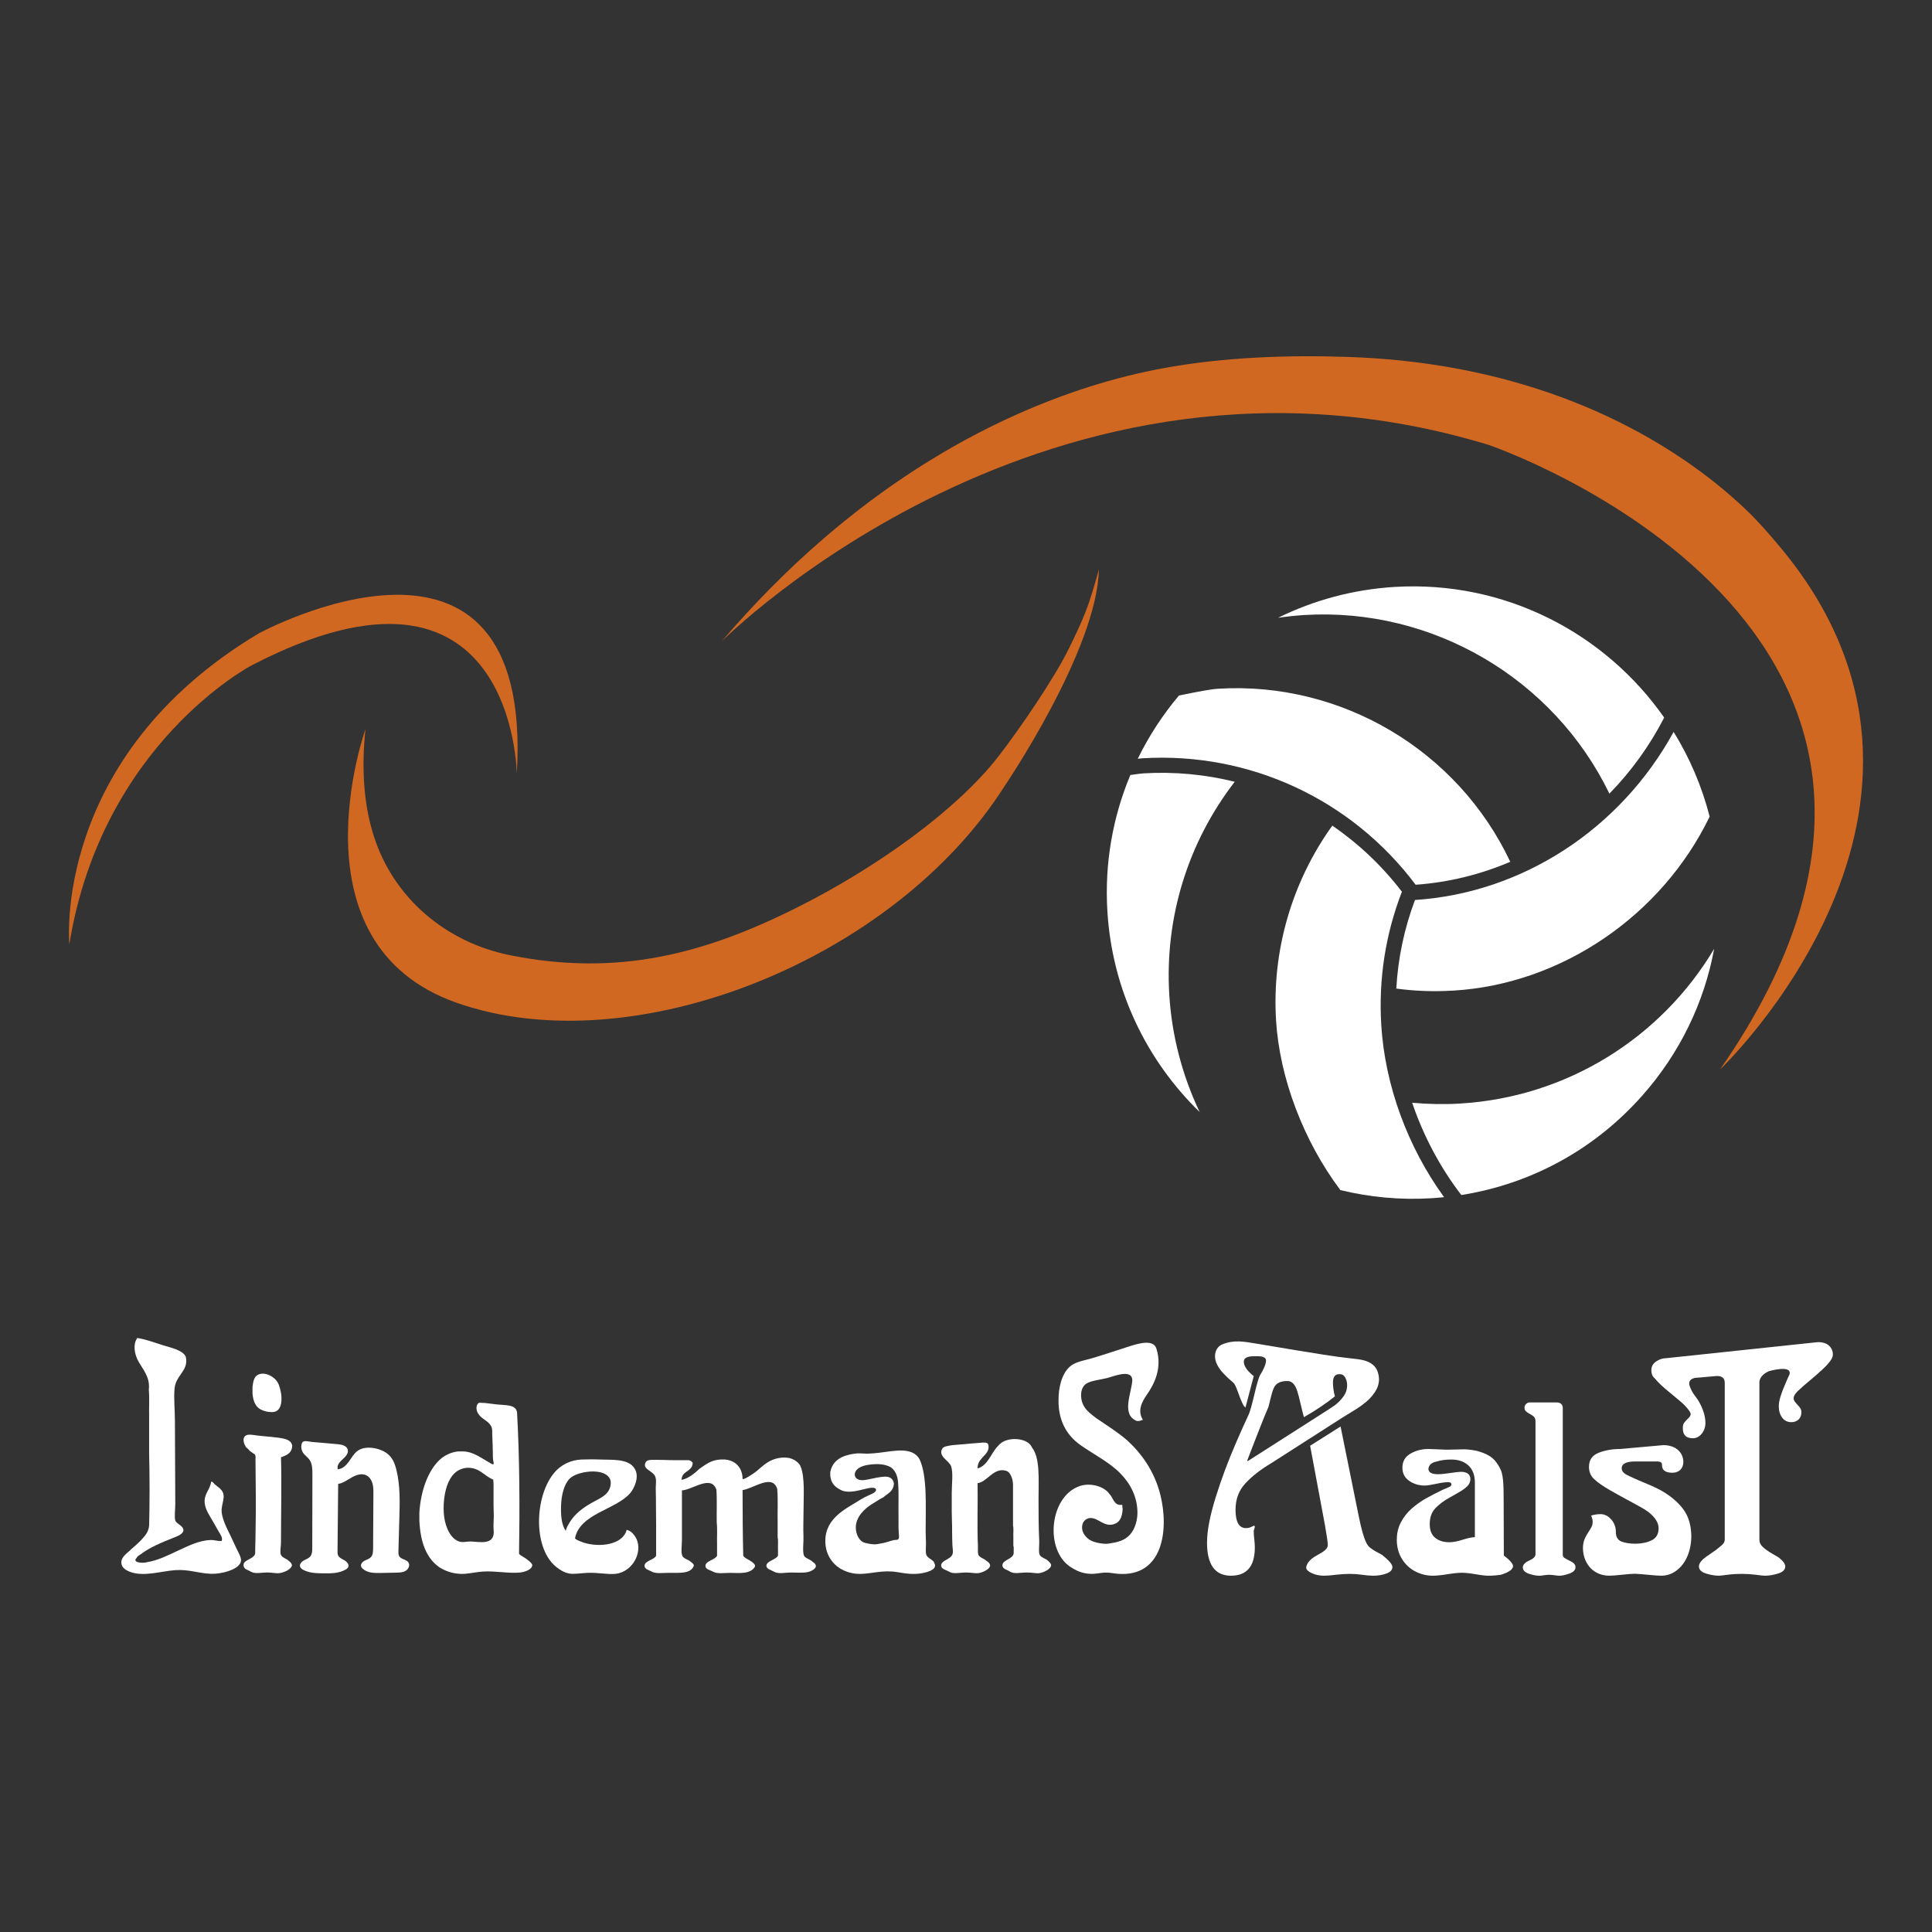
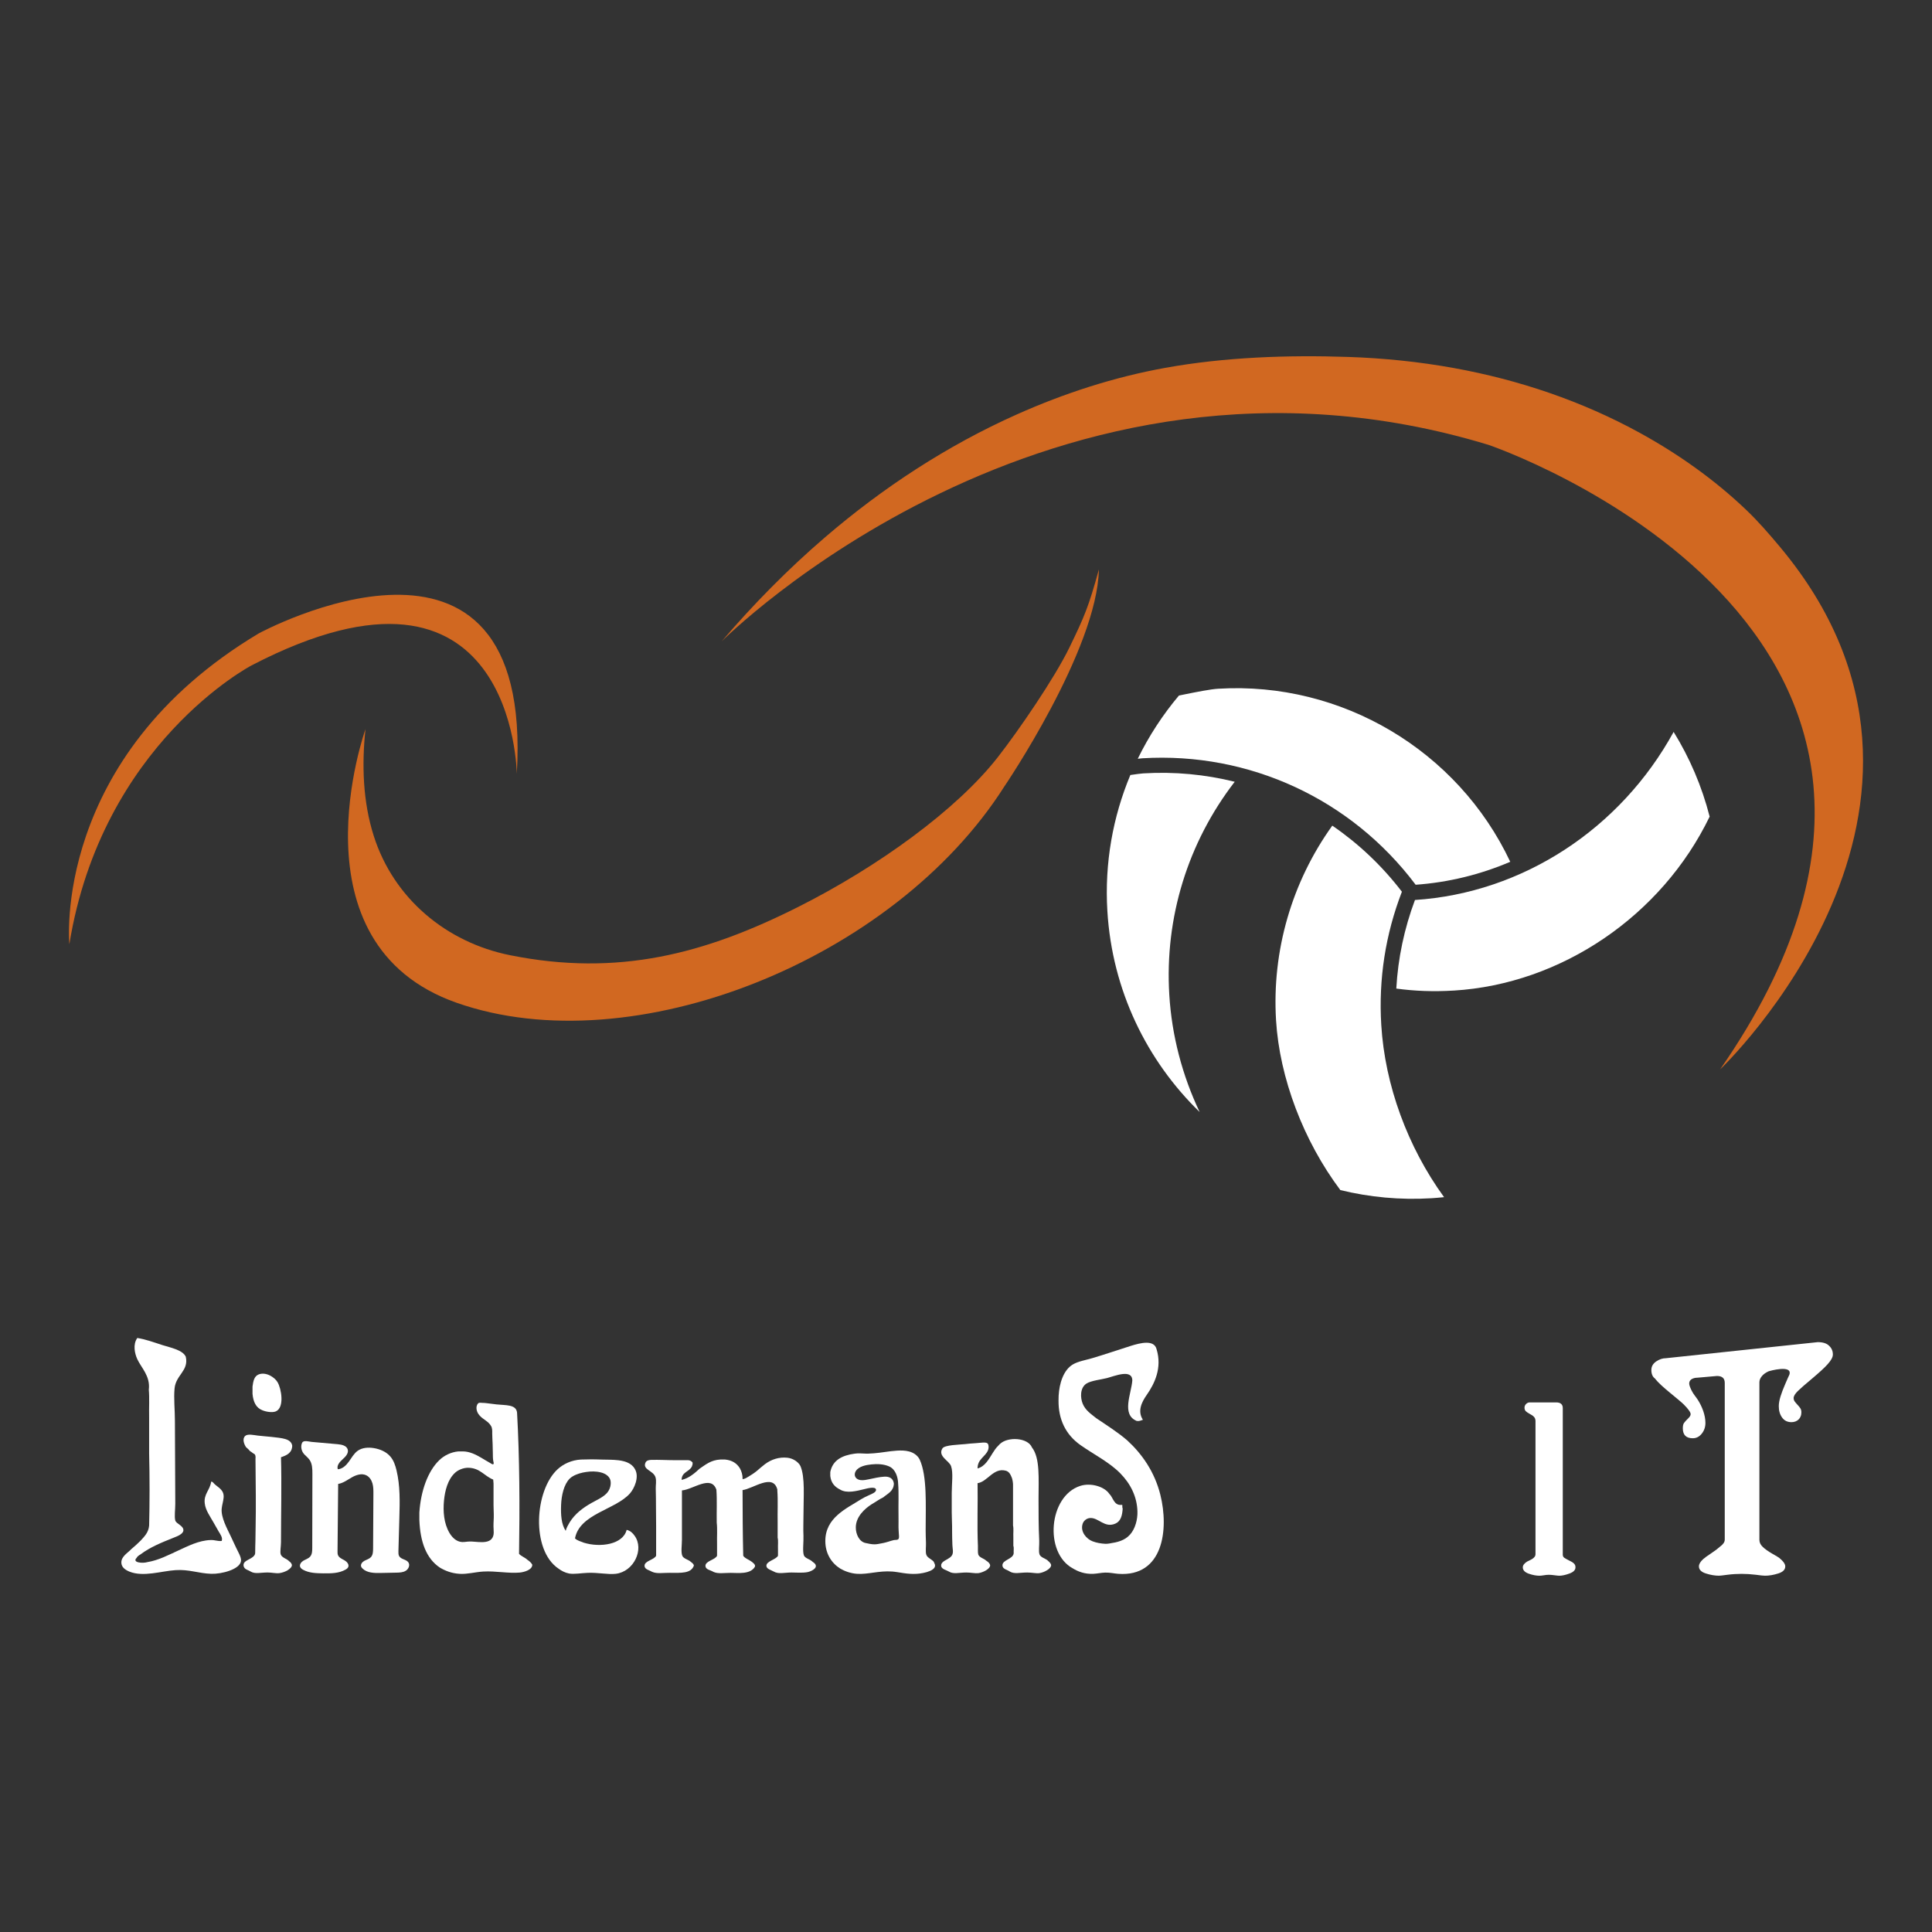
<svg xmlns="http://www.w3.org/2000/svg" id="Laag_1" data-name="Laag 1" viewBox="0 0 1080 1080">
  <rect x="0" y="0" width="1080" height="1080" fill="#333333" stroke="none" />
  <defs>
    <style>
      .cls-1 {
        fill: #d16821;
      }

      .cls-2 {
        fill: #fff;
      }
    </style>
  </defs>
  <path class="cls-1" d="M288.89,432.56s-1.17-136.98-148.22-60.62c0,0-83.68,43.6-101.9,155.88,0,0-10.14-104.41,105.88-173.75,0,0,154.05-83.67,144.24,78.49" />
  <path class="cls-1" d="M204.32,407.56s-42.95,120.03,51,153.02c98.4,34.53,244.26-23.74,306.05-120.84,0,0,51.95-76.31,52.92-121.43-5.7,20.72-8.04,26.29-16.54,43.77-8.3,17.06-28.28,46.22-39.97,61.19-22.91,29.36-67,61.31-111.7,83.77-52.15,26.23-100.68,39.04-160.98,26.92-35.59-7.15-65.07-31.71-76.18-66.71-6.1-19.2-6.73-39.79-4.61-59.69" />
  <path class="cls-1" d="M403.43,358.52s183.41-184.4,428.62-109.85c0,0,301.12,102,129.47,349.17,0,0,154.97-147.13,33.35-292.29-6.02-7.18-12.03-14.14-18.83-20.62-17.74-16.9-37.95-31.19-59.4-42.98-32.29-17.72-67.58-29.62-103.79-36.19-19.55-3.55-39.36-5.57-59.22-6.23-33.68-1.13-68.86.08-102.2,6.09-28.61,5.16-56.51,14.21-83.04,26.06-38.93,17.38-74.93,40.96-107.23,68.71-20.74,17.81-39.98,37.35-57.73,58.12" />
-   <path class="cls-2" d="M899.66,443.64c-31.15-64.29-98.8-104.19-170.55-99.84-4.91.3-9.81.85-14.67,1.54,19.78-9.73,41.76-15.81,65.1-17.24,61.64-3.73,117.73,25.8,150.75,73.04-8.17,15.86-18.55,30.14-30.62,42.5" />
  <path class="cls-2" d="M690.21,437.01c-26.21,33.99-39.19,75.98-36.57,119.03,1.37,22.76,7.24,45.11,16.96,65.58-29.54-28.71-48.9-68.06-51.57-112.31-1.63-26.91,3.09-52.75,12.85-76.09.08-.01.15-.01.24-.02,2.53-.36,5.68-.81,7.01-.88,17.44-1.05,34.63.6,51.09,4.69" />
  <path class="cls-2" d="M744.77,461.54c14.64,10.03,27.79,22.42,38.9,36.94-9.18,23.78-13.1,48.81-11.53,74.5,2.04,33.6,14.73,68.2,35.1,96.24-2.33.24-4.67.46-7.01.6-17.57,1.07-34.7-.58-50.97-4.56-20.59-27.44-33.99-62.68-35.94-94.92-2.36-38.84,8.82-77.31,31.45-108.81" />
  <path class="cls-2" d="M844.25,481.74c-16.67,7.13-34.51,11.53-52.89,12.84-35.98-47.89-93.01-74.31-152.76-70.7-.66.05-1.59.14-2.59.27,6.22-12.73,13.96-24.58,23.03-35.35,1.1-.21,2.26-.45,3.48-.7,6.28-1.26,14.07-2.84,18.52-3.1,68.92-4.17,133.9,34.56,163.2,96.74" />
  <path class="cls-2" d="M812.63,553.73c-11.37.69-21.64.3-32.09-1.11.94-16.97,4.45-33.54,10.43-49.52,60.15-3.93,114.85-39.68,144.6-93.96,8.94,14.46,15.79,30.38,20.13,47.35-26.8,55.45-82.9,93.61-143.07,97.25" />
-   <path class="cls-2" d="M816.45,616.87c59.02-3.58,111.87-36.27,141.78-86.48-5.59,30.22-19.29,58.48-40.21,82.08-26.38,29.8-61.52,49.1-100.28,55.41-.28.05-.57.07-.86.12-11.84-15.39-21.2-33.06-27.47-51.56,8.96.82,18.04.98,27.05.44" />
  <path class="cls-2" d="M591.79,780.14c.39-6.73,2.64-14.33,8.04-17.46,2.88-1.69,7.33-2.44,10.72-3.45,7.08-2.08,13.9-4.46,21.46-6.84,5.62-1.76,13.19-3.65,14.54,1.88,3.14,10.39-1.09,19.14-5.54,25.52-2.72,3.88-5.32,8.98-2.12,13.87-1.05.31-1.82.88-3.43.67-8.72-3.58-3.08-15.06-2.49-22.6,0-6.77-10.21-2.38-14.18-1.37-3.13.81-8.88,1.39-11.49,3.09-3.65,2.38-3.39,7.92-2.11,11.12,1.54,3.84,4.65,5.8,7.66,8.23,5.89,3.98,11.96,7.8,17.23,12.33,8.33,7.63,15.36,17.63,18.57,30.48,4.82,19.28,1.67,45.98-23.54,44.17-2.36-.18-4.59-.76-7.28-.69-2.23.05-4.5.6-6.69.69-4.78.19-8.43-1.21-11.5-3.09-16.02-8.72-13.47-40.35,4.2-46.06,6.02-1.94,13.62.45,16.28,4.45,2.16,2.01,2.52,6.53,6.7,6.16.26-.01.54-.02.58.17-.04.7-.05,1.41.19,1.89-.23,3.8-1.04,7.05-4.03,8.38-6.13,2.74-9.52-3.56-14.36-3.08-1.98.2-3.53,1.69-4.01,3.27-1.41,4.45,2.23,8.47,5.57,9.73,2.3.88,4.74,1.27,7.19,1.4.79.04,1.57-.08,2.37-.21,4.27-.65,8.37-1.57,11.38-4.95,2.94-3.29,4.26-8.48,4.14-12.84-.21-8.33-3.83-15.54-9.59-21.4-6.22-6.31-14.78-10.53-22.2-15.75-8.46-5.96-12.39-14.55-12.32-24.85,0-.96.01-1.93.06-2.89" />
  <path class="cls-2" d="M141.15,775.16c.41-3.17.98-5.81,3.33-6.79,4.13-1.73,9.19,1.58,10.73,4.39,2.12,3.67,3.87,13.95-.92,16.17-1.91.88-5.45.32-7.58-.57-3.59-1.34-5.13-4.69-5.55-9.17v-4.04Z" />
  <path class="cls-2" d="M271.47,794.03c-.18-.12-.36-.25-.53-.37-1.4-.97-2.65-1.92-3.6-3.37-1.03-1.6-1.49-4.06-.19-5.67.58-.7,1.63-.44,2.43-.41.84.01,1.68.08,2.51.18,1.84.2,3.65.49,5.47.68,5.16.56,11-.07,11.48,4.61,1.42,25.14,1.54,52.56,1.11,78.92,1.24,1.4,3.28,2.01,4.63,3.3,1.1.73,2.11,1.59,2.77,2.76.07,2.74-4.13,4.12-7.02,4.41-6.24.57-13.39-.97-20.36-.57-4.54.27-8.94,1.55-13.15,1.29-4.65-.28-8.16-1.73-11.11-3.48-7.64-5.1-11.01-14.41-11.48-26.61v-4.22c.76-11.68,4.59-23.06,11.29-29.38,2.58-2.43,6.26-4.36,10.55-4.76h2.42c3.75,0,7.18,1.71,10.35,3.56,1.6.94,3.17,1.94,4.8,2.83.47.25,1.6,1.16,2,.71.33-.36,0-1.28-.08-1.67-.28-1.52-.24-3.04-.26-4.56-.02-1.59-.07-3.19-.11-4.77-.01-.32-.02-.64-.04-.96-.04-1.72-.2-3.41-.19-5.12.01-1.41.11-3.16-.75-4.36-.71-1.22-1.81-2.14-2.95-2.96M275.9,831.69c.06-1.66-.02-3.16-.19-4.59-5.06-2.01-7.38-6.57-14.07-6.61-2.55-.01-5.45,1.15-7.21,2.75-4.19,3.8-5.72,10.23-6.24,15.64-.57,5.92-.07,12.61,2.97,17.87,1.33,2.29,3.29,4.43,5.93,5.08,1.54.39,3.11.08,4.65-.08,3.99-.43,12.2,2.3,13.96-3.08.4-1.23.31-2.57.23-3.84-.17-2.18.02-4.31.09-6.48.07-2.36-.13-4.7-.13-7.05v-9.62Z" />
  <path class="cls-2" d="M137.63,809.11c-1.24-1.79-2.33-4.8-.56-6.42,1.36-1.26,4.7-.49,7.04-.19,2.89.37,5.26.45,7.58.73,5.73.7,11.03.83,11.67,4.96-.14,4.06-3.11,5.35-6.29,6.42.43,14.63,0,32.16,0,47.53,0,2.26-.57,5.06-.19,6.61.5,2.05,3.58,2.56,4.81,4.05.7.47,1.24,1.09,1.49,2.01.02,2.18-4.03,4.22-7.03,4.58-1.86.24-4.19-.36-6.48-.36-4.04-.02-7.05,1.01-9.63-.57-.9-.38-1.67-.9-2.59-1.28-1.37-.85-1.88-2.76-.56-4.04,1.65-1.58,5.83-2.43,5.76-5.18-.05-2.3.13-4.61.14-6.92.02-5.33.21-10.66.21-15.99v-9c0-6.84-.18-13.69-.18-20.55.18-1.53-.07-2.63-1.11-2.95-.64-.39-1.13-.96-1.86-1.28-.66-.81-1.4-1.55-2.21-2.2" />
  <path class="cls-2" d="M559.08,807.1c4.39-4.1,15.5-3.48,17.78,2.01,4.62,5.93,3.69,17.48,3.69,28.82,0,7.46,0,15.48.38,23.31.12,2.52-.46,6.04.18,7.71.62,1.6,2.78,2.07,4.26,3.11.79.86,1.89,1.42,2.21,2.76.12,2.14-4.01,4.23-6.66,4.58-1.65.22-4.13-.36-6.67-.36-3.99-.02-7.28,1.01-9.81-.57-1.49-1.04-3.93-1.3-4.07-3.29-.24-3.29,6.09-3.54,6.29-6.98-.12-1.28.25-3.06-.19-4.04v-4.95c-.12-2.08.25-4.65-.18-6.44v-21.84c.08-1.78-.19-3.23-.56-4.58-.78-2.02-1.55-3.71-3.52-4.23-6.88-1.81-10.24,6.25-15.74,6.98.21,10.88-.32,23.63.19,35.07.07,1.56-.14,3.62.19,4.77.5,1.75,3.28,2.27,4.44,3.48.96.64,1.93,1.27,2.21,2.56-.01,2.12-4.04,4.09-6.65,4.42-1.72.21-4.17-.36-6.66-.36-3.9-.01-7.28,1.08-9.82-.57-1.55-.9-4.07-1.3-4.26-3.11-.21-1.99,2.08-2.94,3.48-3.77.88-.51,1.79-1.07,2.4-1.89,1.24-1.66.45-4.06.41-5.95-.06-2.63-.21-5.26-.17-7.89.07-3.48-.2-6.95-.2-10.42v-10.82c0-5.12.91-11.37-.38-15.05-1.04-3.03-7.6-5.52-4.82-9.92,1.26-1.95,9.53-2.04,12.59-2.38,1.99-.21,3.99-.43,5.98-.52,1.3-.06,2.59-.28,3.9-.33,1.24-.05,2.9-.18,3.22,1.36.91,4.43-3.68,6.32-5.34,9.72-.51,1.05-.72,2.2-.72,3.36,4.26-1.07,6.4-5.4,8.57-8.79.85-1.33,1.73-2.68,2.88-3.77.4-.38.73-.84,1.14-1.22" />
  <path class="cls-2" d="M170.41,813.31c-.4-.41-.77-.85-1.08-1.34-.96-1.53-1.27-3.84-.41-5.5.81-1.56,3.87-.57,5.28-.44,4.86.43,9.71.86,14.57,1.29,2.23.2,4.93.77,5.59,2.9.66,2.1-1.17,4.07-2.82,5.53-1.65,1.46-3.45,3.49-2.71,5.57,2.6-.14,4.7-2.19,6.22-4.31,1.52-2.12,2.8-4.52,4.93-6.03,2.53-1.78,5.89-1.98,8.94-1.49,3.54.57,7.07,2.06,9.37,4.82,1.79,2.13,2.7,4.86,3.35,7.56,2.1,8.68,1.86,17.72,1.6,26.63-.17,6.23-.34,12.45-.52,18.68-.02.96-.04,1.98.46,2.79,1.1,1.79,3.98,1.69,5.13,3.45,1.01,1.52.06,3.69-1.49,4.65-1.55.95-3.47,1.02-5.29,1.05-2.96.06-5.92.12-8.89.18-3.51.06-7.43-.01-9.95-2.45-.37-.34-.7-.75-.83-1.22-.38-1.3.75-2.56,1.94-3.19,1.2-.63,2.59-.98,3.52-1.97,1.16-1.23,1.23-3.11,1.24-4.82.06-10.16.12-20.33.17-30.51.01-1.98.02-3.99-.52-5.9-.54-1.91-1.73-3.73-3.52-4.57-2.56-1.21-5.6-.19-8.06,1.21-2.45,1.4-4.81,3.2-7.6,3.64l-.35,37.77c-.01.68-.01,1.37.24,2,.57,1.48,2.23,2.14,3.61,2.91,1.37.78,2.75,2.31,2.13,3.78-.27.65-.88,1.09-1.49,1.43-3.69,2.14-8.19,2.14-12.46,2.1-3.86-.06-7.89-.14-11.27-2-.69-.38-1.39-.89-1.66-1.63-.5-1.36.66-2.78,1.92-3.51,1.26-.72,2.75-1.14,3.69-2.24,1.1-1.29,1.16-3.14,1.16-4.83.02-13.82.05-27.64.08-41.46,0-2.7-.06-5.59-1.6-7.79-.72-1.03-1.72-1.84-2.59-2.75" />
  <path class="cls-2" d="M418.41,825.45c1.66-1.01,3.22-2,4.72-3.24,1.46-1.22,2.87-2.52,4.39-3.66,3.68-2.78,7.99-4.16,12.64-3.67,1.54.17,3.13.75,4.42,1.6,1.09.72,2.37,1.87,2.89,3.1,2.66,6.38,1.67,16.93,1.67,27.9,0,3.55-.18,7.38,0,11.01.15,3.51-.58,8.33.18,10.82.53,1.75,3.39,2.27,4.63,3.49.63.62,1.36.86,1.85,1.68,1.39,2.38-2.8,4.06-4.46,4.36-2.9.52-5.93.2-8.86.2-3.9-.01-7.3,1.05-9.99-.56-1.49-.84-4-1.4-4.07-3.13-.11-2.69,5.35-3.46,6.48-5.68v-3.67c-.12-2.07.25-4.64-.19-6.43v-8.62c-.13-5.8.25-12.1-.18-17.62v-.72c-2.45-9.19-13.52-.4-19.43.36.01,12.35.09,24.62.37,36.71.99,1.52,2.98,2.05,4.44,3.13.82.6,2.77,1.91,2,3.15-2.6,4.22-9.3,3.28-13.48,3.28-3.73,0-7.06.65-9.63-.56-1.55-.97-4.25-1.24-4.44-3.13-.31-2.98,5.33-3.45,6.48-5.87v-6.61c-.12-3.91.25-8.31-.18-11.93-.12-6.06.24-12.6-.19-18.37-2.88-8.54-13.07-.09-19.26.38v27.52c0,3.03-.63,6.92.19,9,.65,1.66,3.47,2.17,4.63,3.3.73.62,1.63,1.07,1.86,2.2-1.56,4.5-7.17,4.09-13.52,4.05-3.79-.04-7.16.63-9.82-.56-1.62-.97-4.19-1.33-4.25-3.32-.07-2.88,5.36-3.3,6.48-5.68v-16.7c-.13-6.92-.01-13.83-.21-20.74-.06-2.12.47-4.36-.15-6.43-1.15-3.8-7.46-4.17-5.55-8.25.56-1.2,2.05-1.42,3.22-1.46,4.36-.12,8.74.17,13.11.17h7.56c1.15.08,1.84.62,2.39,1.29.13.98-.13,1.56-.37,2.2-1.39,3.02-5.79,3.06-5.74,7.52,3.88-.81,7.28-3.68,10.01-6.24,3.35-2.24,6.34-4.86,11.67-5.14h2.58c4.05.4,6.67,2.19,8.33,4.96.89,1.63,1.52,3.52,1.49,6.04,1.39-.2,2.32-.85,3.33-1.46" />
  <path class="cls-2" d="M312.17,876.85c-15.38-10.37-13.39-43.79-.37-55.62,3.16-2.87,7.73-5.06,12.96-5.33,1.91-.08,3.99-.12,5.9-.12s4.19.09,6.16.14c3.08.08,5.78.01,8.85.37,1.07.12,2.12.32,3.16.6,2.63.71,5.08,2.16,6.29,4.7,2.19,4.24-.46,10.37-2.96,13.23-8.12,9.18-28.15,11.37-30.73,25.14,1.18,1.21,3.1,1.69,4.81,2.38,9.24,2.91,22.06,1.07,24.06-7.15,2.08.51,3.39,1.78,4.45,3.3,5.52,7.63-.51,20.13-10.56,21.28-4.35.51-9.82-.79-15.73-.54-3.72.15-7.58.88-10.36.37-2.31-.44-4.33-1.57-5.92-2.75M341.27,827.64c-.27-1.24-1.07-2.3-2.07-3.04-.96-.72-2.07-1.18-3.22-1.48-2.68-.72-5.57-.69-8.3-.28-2.58.38-5.25,1.09-7.51,2.43-.62.37-1.21.78-1.71,1.29-3.23,3.24-4.61,9.32-4.81,14.86-.19,5.02.07,10.66,2.58,14.32.46-1.86,1.39-3.28,2.23-4.77,2.97-4.75,7.2-7.97,12.21-10.82,2.81-1.6,5.92-2.88,8.25-5.16,1.1-1.09,1.88-2.49,2.24-4,.25-1.03.34-2.24.11-3.33" />
  <path class="cls-2" d="M83.2,776.78c.86-7.59-4.15-12.04-6.45-16.99-1.44-3.14-2.58-8.24,0-11.85,4.57.72,9,2.33,14.03,3.97,4.51,1.43,11.33,2.7,13.07,6.5,1.79,7.82-5.53,10.16-6.26,17.69-.54,5.73.19,11.91.19,18.37,0,14.9.2,30.64.2,46.19,0,3.16-.58,7.12,0,9.27.52,1.93,4.58,2.87,4.54,5.48-.02,2.04-3.28,3.33-5.29,4.11-7.11,2.84-13.29,5.33-18.76,9.45-.85.5-1.66,1.02-2.1,1.89-2.72,2.72,3.51,3.14,5.89,2.4,6.48-1.08,11.82-3.97,17.43-6.53,5.42-2.47,11.37-5.6,17.99-5.84,2.61-.1,3.87.77,6.25.51.68-1.85-.77-3.73-1.72-5.32-.94-1.61-1.91-3.3-2.83-4.97-1.86-3.35-4.48-6.82-4.92-10.65-.65-5.36,2.85-7.28,3.59-12.2.72-.17,1.41.89,1.84,1.3,1.01.99,2.23,1.71,3.23,2.7,1.49,1.46,2.05,2.91,1.87,4.99-.18,2.07-.88,4.06-1.07,6.12-.44,4.95,3.13,11.27,4.93,15.11.94,2.01,2.08,4.39,3.22,6.86,1.03,2.24,2.88,5.09,2.65,7.22-.51,4.71-10.81,7.41-16.67,7.21-7.22-.27-12.34-2.55-19.9-2.06-7.92.5-17.93,3.98-25.76.85-2.46-1.02-4.44-2.46-4.55-4.97-.15-3.55,3.74-5.59,5.49-7.56,1.85-1.53,3.61-3.14,5.29-4.81,2.1-2.33,4.39-4.49,4.75-8.41.32-13.05.32-27.3,0-40.35v-20.25c-.13-5.1.25-10.63-.19-15.45" />
  <path class="cls-2" d="M483.94,812.59c.45.01.89.01,1.33,0,4.28-.12,8.51-.79,12.74-1.36,4.29-.47,9.5-.99,13.29,1.53,1.16.76,2.21,1.88,2.81,3.15,4.24,9.19,3.34,25.67,3.34,39.47,0,2.14.09,4.58.17,6.96.09,2.23-.37,5.19.2,6.8.63,1.82,3.19,2.48,4.25,4.04-.06.3.18.31.18.54,2.45,4.06-5.6,5.8-9.81,6.06-5.53.33-9.66-.99-13.69-1.29-7.52-.54-13.55,1.68-19.62,1.29-3.67-.24-7.08-1.54-9.43-2.94-4.89-3.06-8.29-8.37-8.34-15.23-.11-13.31,11.94-18.36,19.98-23.51,1.43-.89,2.69-1.48,4.64-2.37,1.11-.53,4.07-1.54,3.69-3.13-.41-1.78-4.95-.56-6.48-.18-4.12.98-9.83,2.63-13.7.18-2.88-1.43-4.93-3.68-5.36-7.52v-2.2c1.31-6.66,6.64-9.34,13.69-10.29,2-.31,4.09-.07,6.12-.01M483.59,827.32c.73-.11,1.44-.26,2.1-.39,2.85-.6,5.73-1.29,8.65-1.47,2.76-.15,4.96.89,5.34,3.85-.15,4.37-3.47,5.6-5.92,7.71-2.33,1.11-4.29,2.61-6.48,3.85-3.9,2.49-8.89,6.99-8.88,13.04,0,3.69,1.87,7.84,5.36,8.62,1.68.38,3.39.75,5.12.77.75,0,1.48-.12,2.21-.24,1.93-.31,3.73-.69,5.59-1.28.97-.31,1.97-.62,2.96-.85.84-.19,2.26.13,2.74-.82.34-.69.08-2.14.06-2.9-.05-1.16-.17-2.31-.17-3.47,0-2.2.05-4.42,0-6.63-.11-5.73.2-12.8-.19-17.62-.09-3.68-1.41-8.12-5.01-9.73-3.03-1.36-6.67-1.49-9.92-1.15-2.87.3-7.09,1.03-8.75,3.73-.86,1.4-.83,3.14.53,4.2,1.28.99,3.02,1.02,4.67.78" />
-   <path class="cls-2" d="M674.75,862.16c0-6.42,1.59-14.71,4.74-24.89,3.16-10.23,7.05-20.64,11.66-31.23,2.32-5.36,4.58-10.4,6.77-15.09,2.19-4.7,4.33-18.08,6.43-22.19.85-1.33,1.63-2.7,2.26-4.16.51-1.2,1.1-2.68,1.1-4-.01-2.33-3.09-2.46-4.83-2.46-2.18,0-7.58-.37-7.58,3.03,0,2.46,1.85,5.15,5.55,8.09l-4.62,17.56c-2.49-1.59-4.74-12.2-6.75-13.86-2-1.65-3.83-3.34-5.45-5.07-3.22-3.41-4.83-6.66-4.83-9.72s1.47-5.6,4.09-6.67c6.68-2.72,12.3-1.49,19.14-.39,6.6,1.05,15.23,2.59,21.84,3.65,10.87,1.74,20.71,3.49,31.75,4.69,4.06.44,8.28.81,11.51,3.52,2.03,1.69,3.14,4.32,3.35,7.88,0,2.52-.71,4.87-2.1,7.03-1.43,2.21-3.11,4.12-5.06,5.74-.98.82-2.05,1.65-3.19,2.46-1.14.82-2.37,1.63-3.69,2.42-1.31.79-2.55,1.54-3.67,2.24-1.13.7-2.17,1.35-3.13,1.95l-39.16,25.08c-6.28,3.74-11.21,7.6-14.82,11.58-3.6,3.91-5.39,8.8-5.39,14.65,0,6.81,1.95,10.22,5.86,10.22,1.09,0,2.06-.21,2.91-.65.85-.44,1.33-.66,1.4-.66.41,0,.63.23.63.66-.11.36-.21.71-.31,1.09-.12.37-.21.72-.32,1.08,0,.75.02,1.52.08,2.31.05.79.12,1.62.24,2.5.09.88.17,1.68.22,2.43.06.73.08,1.42.08,2.05,0,10.54-4.46,15.8-13.37,15.8s-13.37-6.23-13.37-18.66M728.88,792.2c-.21-.79-.47-1.8-.78-3.01-.31-1.23-.66-2.65-1.04-4.3-.37-1.63-.7-3.04-1.02-4.23-.31-1.17-.58-2.14-.82-2.91-1.21-3.83-3.03-5.74-5.44-5.74-2.27,0-6.21.19-7.83,4.16-1.26,2.74-2.45,9.36-3.03,10.68-.58,1.33-1.21,2.81-1.88,4.45-.68,1.65-1.42,3.48-2.21,5.53-.81,2.04-1.69,4.31-2.68,6.82-.96,2.5-1.86,4.81-2.69,6.93-.83,2.12-1.57,4.06-2.25,5.85l.31.33,41.07-26.24c1.72-1.07,3.17-2.01,4.41-2.83,1.23-.82,2.25-1.5,3.06-2.05.81-.58,1.6-1.26,2.39-2.04.79-.78,1.56-1.66,2.31-2.65,1.53-2.01,2.29-4.2,2.29-6.56,0-1.59-.34-3.02-1.04-4.31-.68-1.29-1.74-1.93-3.23-1.93-2.43,0-3.65,1.52-3.65,4.56,0,2.62.37,5.25,1.09,7.87-2.58,2.06-5.32,4.05-8.18,5.97-2.85,1.94-5.91,3.81-9.14,5.65M740.65,852.55l-8.28-44.37,17.02-10.76,10.18,50.29c1.4,6.93,2.78,11.8,4.16,14.61.52,1.13,1.23,2.07,2.13,2.83.5.39,1.03.77,1.62,1.15.58.39,1.21.77,1.88,1.15.7.37,1.33.69,1.86.98.54.31,1.01.57,1.41.79,3.83,3.07,5.74,5.31,5.74,6.73,0,1.62-1.11,2.83-3.34,3.65-2.23.83-4.68,1.23-7.34,1.23-.76,0-1.65-.04-2.7-.12-1.05-.08-2.24-.21-3.56-.41-2.64-.33-4.9-.49-6.8-.49-2.31,0-4.95.15-7.92.49-1.5.2-2.81.33-3.91.41-1.1.08-2.02.12-2.78.12-2.38,0-4.63-.47-6.75-1.43-2.08-.98-3.11-2.03-3.11-3.11.19-1.84,1.4-3.62,3.65-5.38.21-.17.58-.41,1.1-.72.51-.31,1.18-.7,2.01-1.17,1.72-.92,3.03-1.8,3.94-2.62.91-.83,1.39-1.73,1.39-2.72,0-.7-.14-1.98-.41-3.81-.27-1.84-.66-4.26-1.18-7.31" />
  <path class="cls-2" d="M964.15,860.8v-87.76c0-2.58-1.46-3.86-4.37-3.86l-10.88.96c-1.87,0-4.51.73-4.62,3.03-.06,1.35.81,3.04,1.39,4.24.94,1.95,2.38,3.45,3.52,5.25,2.3,3.67,4.15,8.38,4.15,12.75,0,2.32-.69,4.33-2.06,6.03-1.37,1.71-3.03,2.55-5,2.55-3.72,0-5.57-1.85-5.57-5.54,0-1.42.22-2.44.69-3.03.51-.71,1.26-1.53,2.2-2.43.98-.94,1.48-1.75,1.48-2.46,0-1.04-1.27-2.83-3.79-5.38-.64-.63-1.6-1.48-2.88-2.56-1.29-1.09-2.89-2.4-4.8-3.97-1.91-1.56-3.58-3.01-5.01-4.33-1.43-1.33-2.61-2.57-3.54-3.75-1.29-.98-1.94-2.56-1.94-4.72,0-1.91.88-3.48,2.64-4.73,1.79-1.22,3.61-1.84,5.47-1.84l84.92-8.99c2.84,0,4.95.66,6.31,2.01,1.42,1.31,2.13,2.94,2.13,4.88,0,.77-.25,1.6-.73,2.49-.49.89-1.21,1.87-2.18,2.95-.97,1.09-2.18,2.29-3.62,3.6-1.43,1.31-3.11,2.77-5.02,4.39-3.84,3.2-6.54,5.55-8.08,7.06-1.54,1.53-2.31,2.83-2.31,3.9,0,.33.04.63.11.89.07.26.19.52.34.77.17.27.37.54.63.85.26.3.57.65.94,1.07.79.82,1.36,1.53,1.75,2.13.38.6.57,1.34.57,2.21s-.14,1.66-.43,2.34c-.28.69-.66,1.26-1.15,1.72-.5.47-1.08.83-1.75,1.09-.68.26-1.41.39-2.21.39-2.23,0-3.97-.84-5.21-2.55-1.26-1.72-1.88-3.84-1.88-6.36,0-1.56.32-3.38.96-5.46.62-2,1.48-4.29,2.6-6.86.56-1.29,1.05-2.43,1.48-3.42.44-1.01.54-1.11.86-1.85,2.01-5.93-11.49-1.98-11.49-1.98-3.28,1.41-5.25,3.83-5.25,6.18v88.1c0,1.44.63,2.76,1.88,3.94.63.6,1.39,1.21,2.26,1.84.89.64,1.91,1.28,3.06,1.94,1.15.65,2.05,1.17,2.69,1.57.65.39,1.07.66,1.23.81,2.23,1.82,3.34,3.4,3.34,4.71,0,1.84-1.31,3.16-3.97,3.98-2.61.83-5.06,1.24-7.33,1.24-.41,0-1.07-.05-1.93-.13-.86-.08-1.98-.21-3.32-.41-2.7-.33-5.31-.49-7.83-.49s-5.14.15-7.85.49c-1.37.2-2.44.33-3.23.41-.78.08-1.29.13-1.54.13-2.3,0-4.75-.41-7.34-1.24-2.61-.82-3.92-2.14-3.92-3.98,0-1.26.79-2.61,2.38-4.06.78-.71,2.27-1.8,4.48-3.25,1.13-.76,2.1-1.44,2.91-2.05.79-.6,1.44-1.14,1.94-1.6,1.8-1.31,2.71-2.61,2.71-3.86" />
-   <path class="cls-2" d="M780.84,860.53c0-3.56.79-6.82,2.38-9.75,1.57-2.91,3.6-5.44,6.04-7.59,2.46-2.12,5.04-3.96,7.74-5.51,1.37-.76,2.85-1.56,4.46-2.39,1.6-.84,3.34-1.69,5.22-2.59,1.05-.44,1.9-.79,2.55-1.07.64-.28,1.08-.47,1.29-.58.45-.26.73-.65.85-1.17,0-.9-.64-1.35-1.93-1.35-1.52,0-3.74.32-6.7.95-1.46.31-2.72.54-3.78.71-1.05.17-1.93.24-2.61.24-3.15,0-6-.85-8.54-2.58-2.57-1.75-3.85-4.22-3.85-7.39,0-3.54,1.5-6.16,4.52-7.88,3.01-1.73,6.35-2.58,9.99-2.58,1.03,0,2.78.06,5.29.19,2.47.13,4.36.19,5.66.19,1.67,0,4.36-.06,8.04-.19,3.65-.13,8.14.79,9.25,1.15,7.3,2.3,9.19,4.89,11.59,9,2,3.46,2.25,8.49,2.25,18.4l.11,30.81c3.43,2.59,5.16,4.61,5.16,6.03-.17,1.78-2.39,3.34-6.71,4.7-1.07.17-2.2.31-3.41.4-1.21.11-2.52.15-3.93.15-.62,0-1.52-.07-2.66-.2-1.16-.13-2.57-.33-4.23-.63-1.67-.28-3.13-.49-4.41-.62-1.27-.13-2.36-.2-3.26-.2s-2.01.07-3.35.2c-1.34.13-2.91.33-4.71.62-1.78.3-3.35.5-4.7.63-1.36.13-2.51.2-3.46.2-3.53,0-6.86-.83-9.97-2.46-3.13-1.68-5.61-4.06-7.45-7.13-1.84-3.06-2.76-6.63-2.76-10.72M824.46,859.31v-30.52c0-4.22-1.21-7.42-3.64-9.62-2.43-2.18-5.58-3.28-9.45-3.28-3.23,0-5.96.37-8.18,1.09-2.85.54-4.42,1.88-4.7,4.04,0,2.05,1.81,3.08,5.44,3.08.75,0,1.67-.06,2.78-.17,1.12-.11,2.44-.27,3.96-.5,3.06-.45,5.01-.68,5.87-.68,3.6,0,5.4,1.39,5.4,4.16,0,1.4-.54,2.65-1.61,3.78-1.08,1.09-2.51,2.17-4.29,3.21-.9.53-1.8,1.05-2.7,1.56-.9.51-1.8,1.03-2.7,1.53-3.55,1.94-6.36,4.04-8.38,6.26-2.03,2.19-3.03,5.08-3.03,8.67s1.01,6.05,3.03,7.71c2,1.66,4.65,2.49,7.92,2.49,2.03,0,4.52-.47,7.47-1.41,3-.94,5.26-1.41,6.81-1.41" />
  <path class="cls-2" d="M858.35,868.76v-74.32c0-1.01-.27-1.8-.83-2.39-.54-.59-1.31-1.14-2.31-1.63-1-.53-1.74-1.03-2.25-1.52-.5-.47-.75-1.15-.75-2,0-.81.3-1.5.88-2.06.59-.59,1.26-.89,2-.89h14.78c2.49,0,3.73,1.07,3.73,3.21v81.88c0,.75.25,1.3.77,1.71.25.17.59.38,1.03.65.44.26.97.54,1.6.85.65.31,1.21.59,1.66.86.46.28.84.57,1.15.85.31.3.52.63.68.97.15.36.21.76.21,1.22,0,1.48-1.11,2.64-3.34,3.45-2.26.83-4.16,1.24-5.66,1.24-.27,0-.64-.02-1.1-.07-.46-.04-1-.11-1.62-.19-.63-.09-1.21-.15-1.73-.2-.53-.05-1.02-.06-1.44-.06-.39,0-.82.01-1.29.06-.47.05-.96.11-1.47.2-.5.08-.97.15-1.4.19-.41.05-.79.07-1.12.07-1.76,0-3.75-.38-5.98-1.15-2.19-.79-3.29-1.97-3.29-3.54,0-1.14.81-2.21,2.4-3.22.5-.24,1.02-.49,1.56-.76.54-.26,1.05-.54,1.53-.86.46-.32.85-.69,1.15-1.1.31-.41.46-.9.46-1.44" />
-   <path class="cls-2" d="M888.26,819.93c0-3.81,1.81-6.42,5.46-7.85,3.61-1.39,7.57-2.08,11.85-2.08l24.29-2.16c7.38,0,11.14,4.56,11.14,9.39,0,.9-.14,1.73-.43,2.48-.28.73-.69,1.37-1.22,1.89-.52.53-1.17.94-1.93,1.23-.76.3-1.61.44-2.55.44-3.41,0-5.33-1.11-5.75-3.34,0-.85-.08-1.56-.24-2.13-.49-.54-1.29-.83-2.4-.83h-12.38c-5.05,0-7.57,1.27-7.57,3.78,0,1.44.94,2.68,2.81,3.68.96.5,2.27,1.13,3.97,1.89,1.68.77,3.74,1.66,6.18,2.66,4.86,1.99,8.5,3.75,10.95,5.31,4.9,3.11,8.61,6.53,11.11,10.24,2.49,3.69,3.79,8.36,3.9,13.97,0,4.2-.72,8.02-2.19,11.43-1.43,3.39-3.46,6.05-6.08,8.01-2.56,1.92-5.41,2.89-8.56,2.89-.69,0-1.59-.05-2.7-.12-1.12-.08-2.46-.19-4.03-.34-1.55-.15-2.98-.28-4.27-.39-1.29-.12-2.47-.19-3.52-.24-.75,0-1.71.05-2.88.13-1.17.09-2.58.23-4.23.39-1.62.18-3.04.32-4.25.41-1.22.09-2.24.15-3.08.15-2.06,0-3.97-.36-5.74-1.05-1.76-.7-3.3-1.72-4.62-3.04-1.31-1.31-2.34-2.91-3.14-4.78-.78-1.87-1.21-3.98-1.29-6.32,0-1.81.25-3.39.73-4.74.49-1.34,1.18-2.69,2.08-4.05.45-.67.84-1.28,1.16-1.82.32-.53.58-1.01.81-1.42.43-.81.65-1.81.65-3.02,0-.96-.28-2.08-.85-3.35,1.63-.54,3.4-.82,5.28-.82,2.2,0,4.18.97,5.92,2.92,1.74,1.94,2.62,4.28,2.62,7.01s1.04,4.56,3.13,5.39c2.1.81,4.74,1.21,7.92,1.21s6.3-.62,8.92-1.87c2.63-1.28,3.93-3.53,3.93-6.73s-1.95-6.22-5.9-9.28c-1.35-.96-2.76-1.85-4.25-2.65-.73-.44-1.75-.99-3.02-1.67-1.27-.68-2.81-1.52-4.61-2.5-1.8-.98-3.48-1.91-5.06-2.77-1.57-.86-3.06-1.71-4.45-2.51-3.92-2.27-6.86-4.33-8.8-6.17-1.9-1.84-2.84-4.12-2.84-6.86" />
</svg>